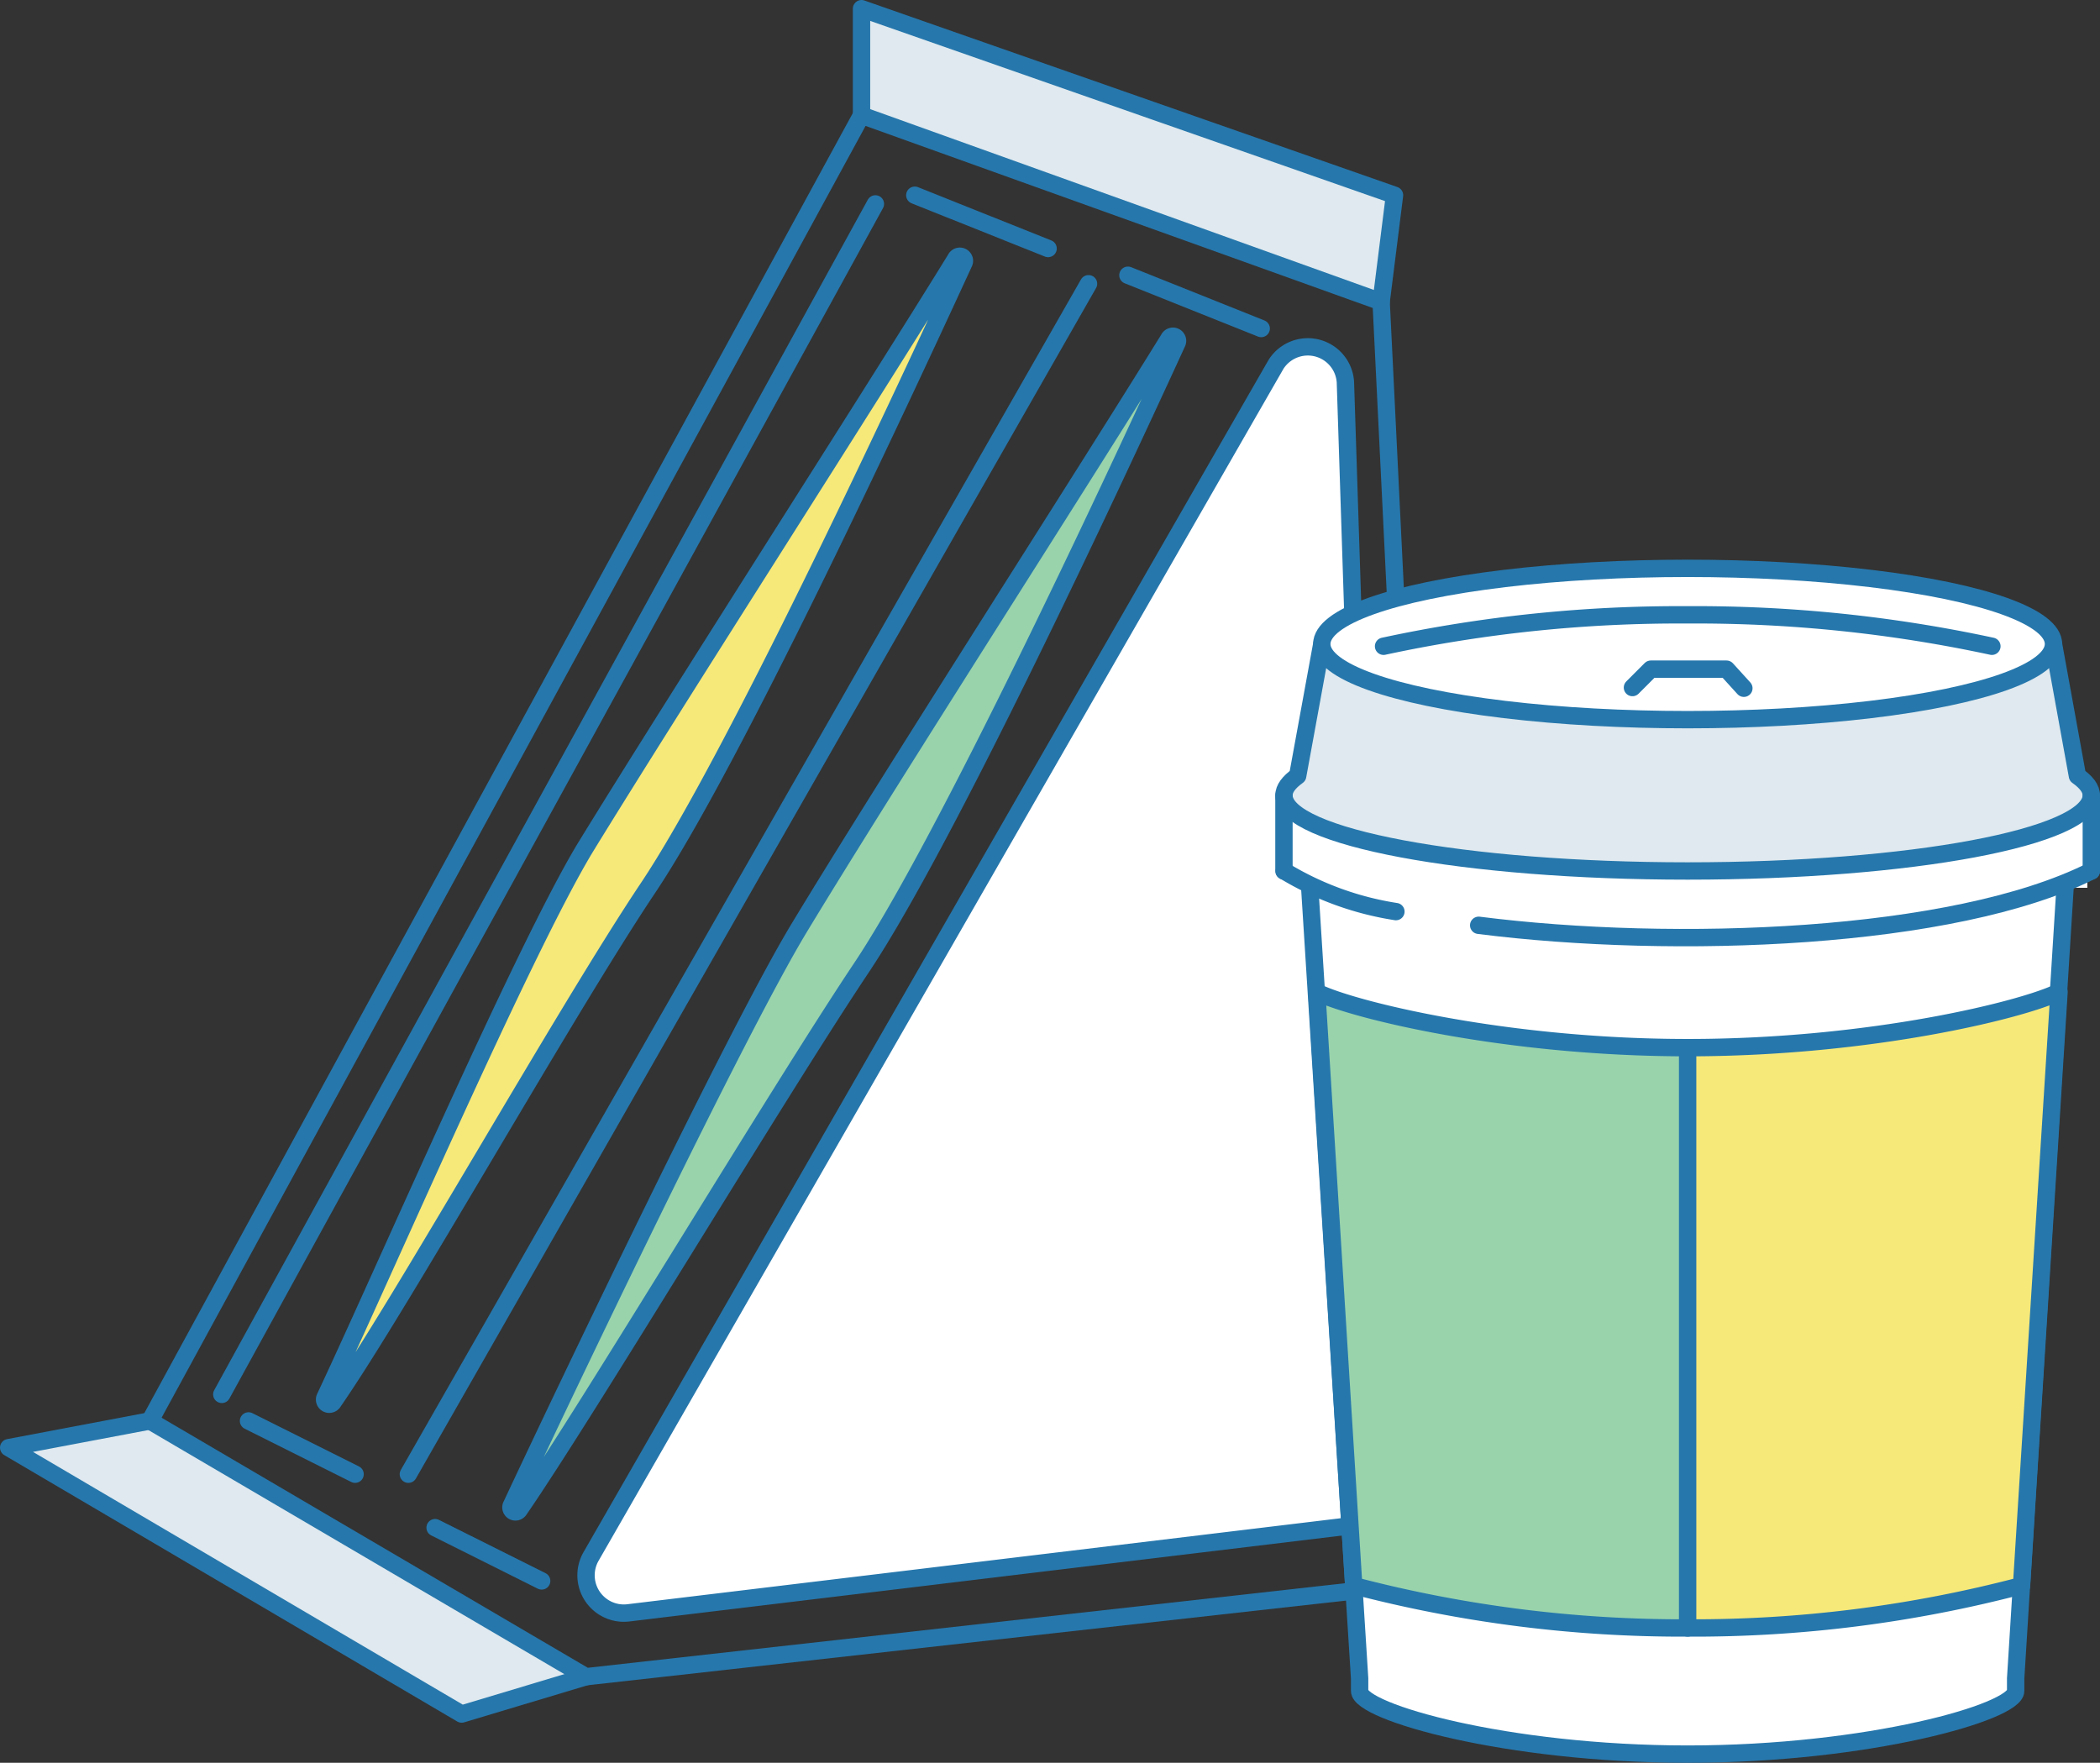
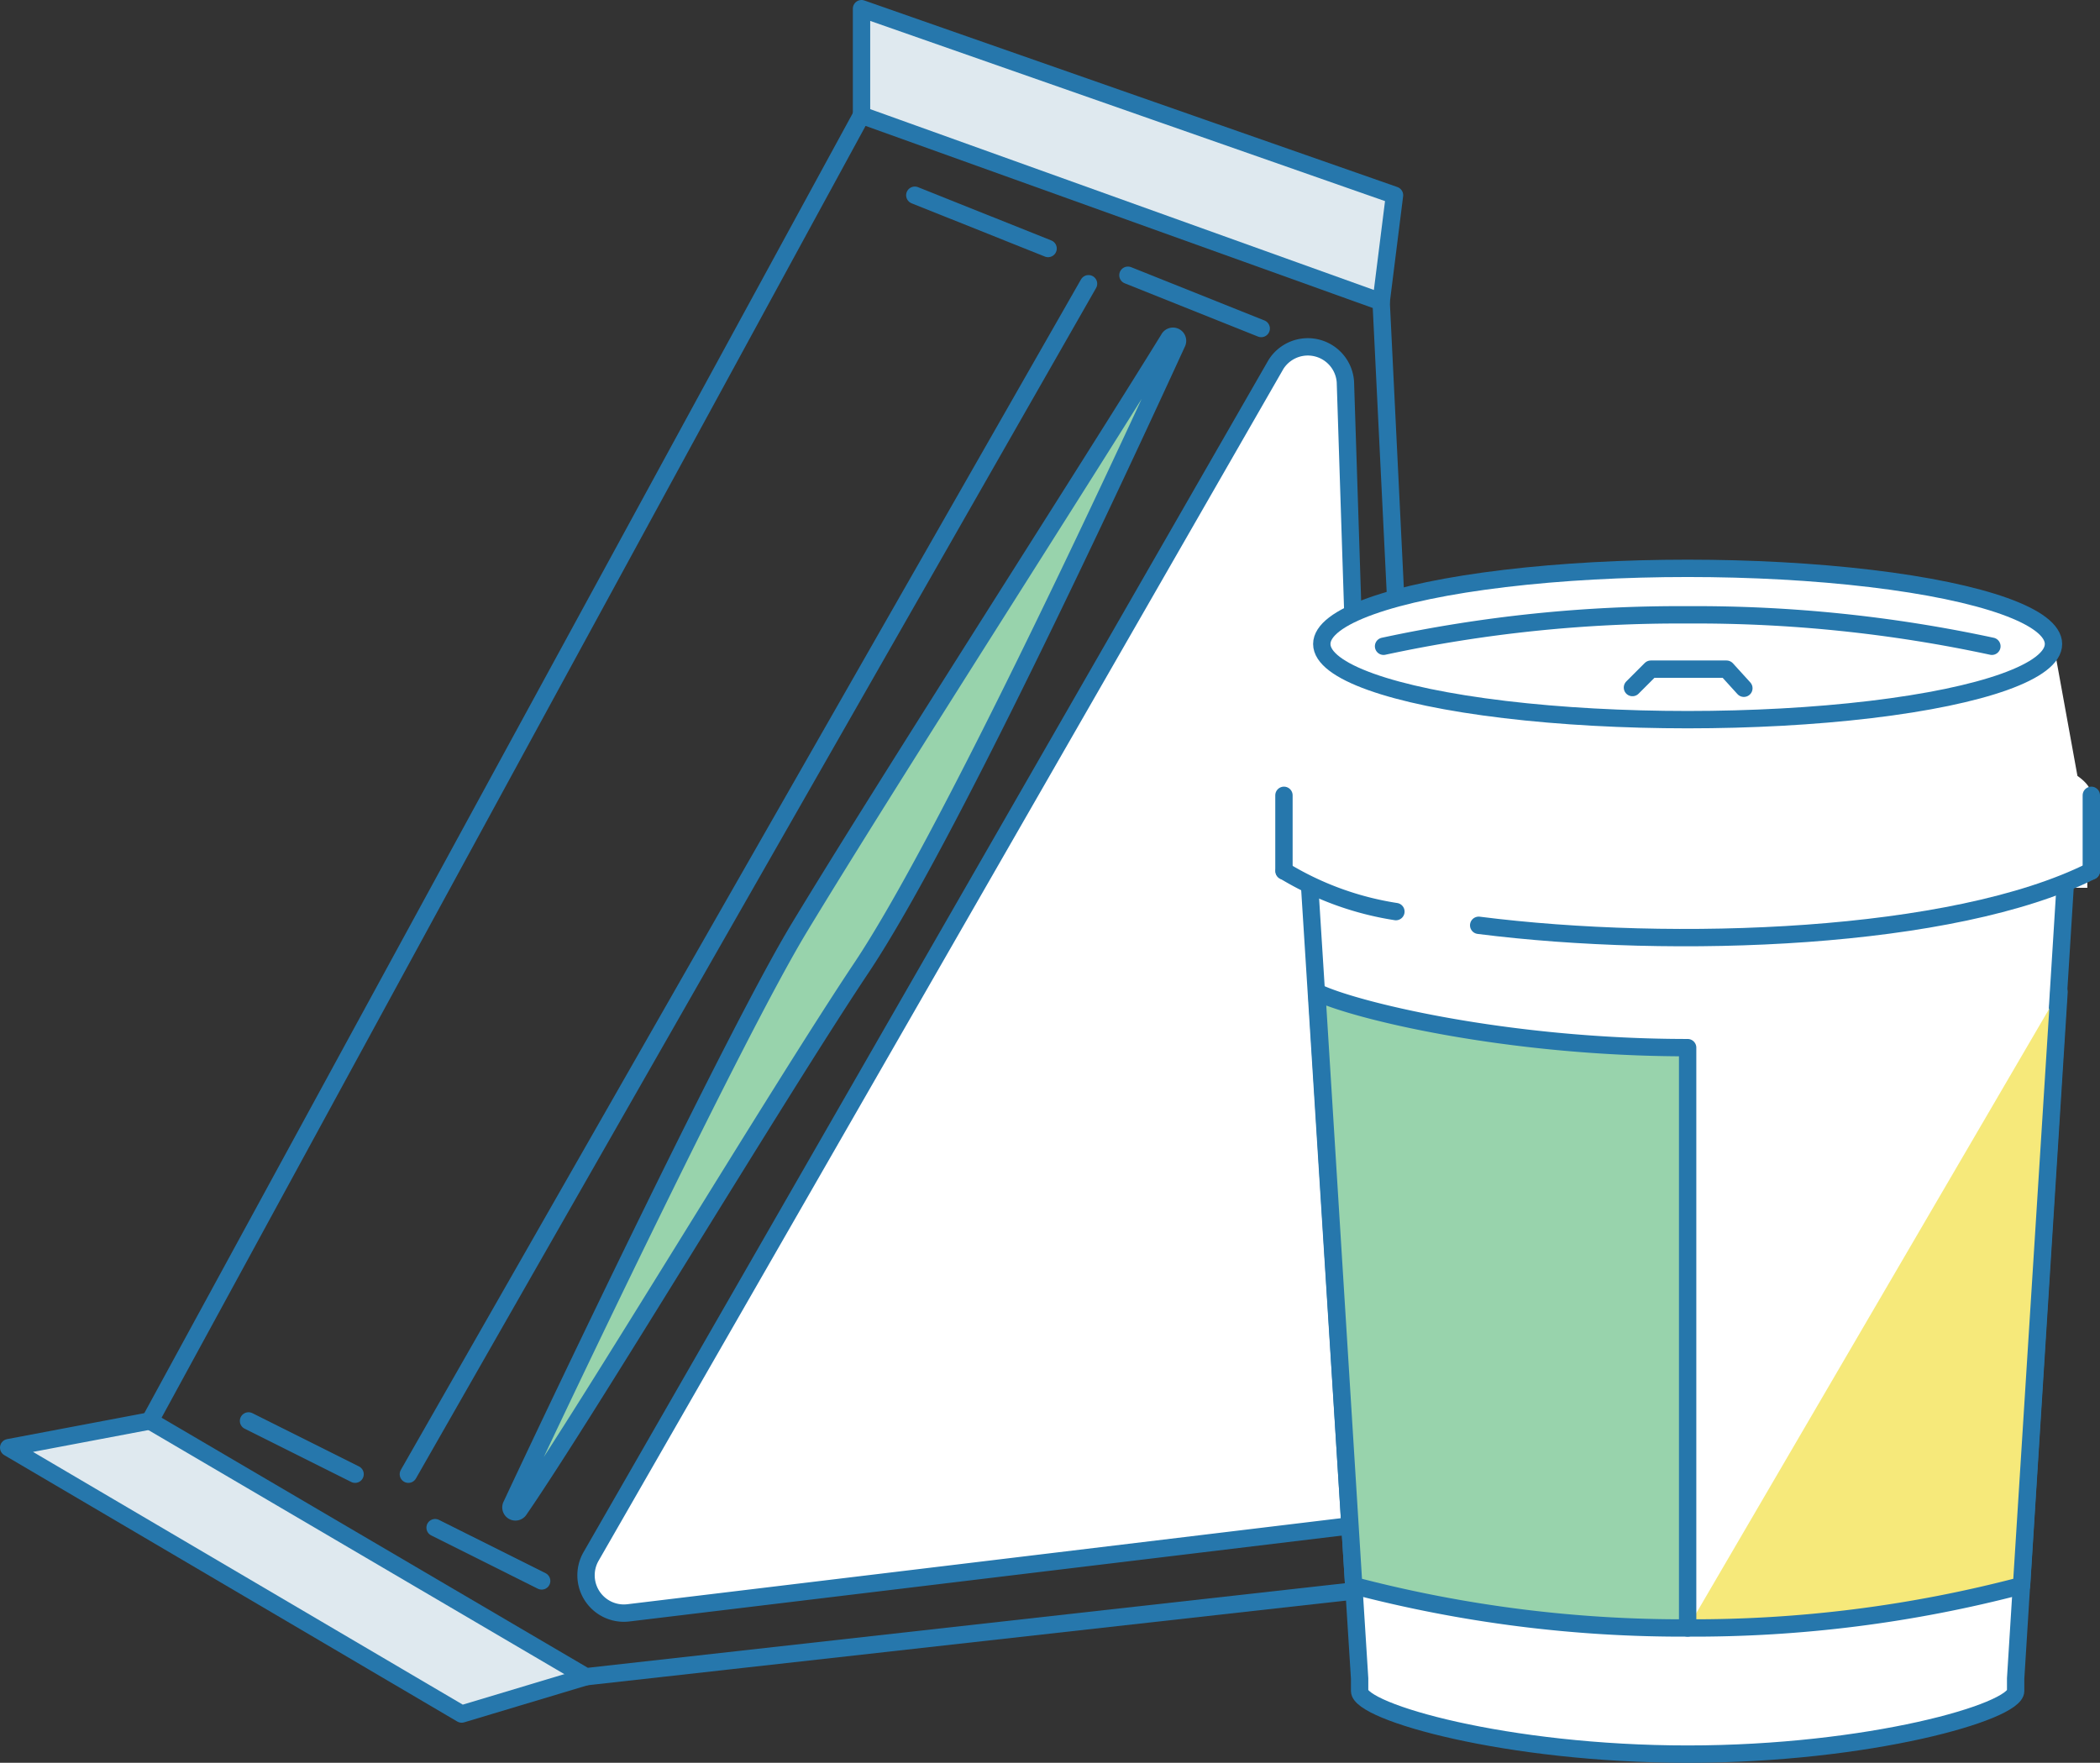
<svg xmlns="http://www.w3.org/2000/svg" viewBox="0 0 121 101.58">
  <rect x="0" y="0" width="121" height="101.58" fill="#333333" stroke="none" />
  <defs>
    <style>.cls-1{fill:#dfe9ef;}.cls-1,.cls-2,.cls-3,.cls-4,.cls-5{stroke:#2677ac;stroke-linecap:round;stroke-linejoin:round;}.cls-2,.cls-6{fill:#fff;}.cls-3{fill:#98d3ac;}.cls-4{fill:#f6e97a;}.cls-5{fill:none;}</style>
  </defs>
  <g id="レイヤー_2" data-name="レイヤー 2">
    <g id="d">
      <polyline class="cls-1" points="49.64 6.64 49.64 0.5 80.35 11.25 79.58 17.39" />
      <polyline class="cls-1" points="8.64 81.88 0.5 83.42 26.6 98.77 33.76 96.62" />
      <line class="cls-2" x1="62.72" y1="16.35" x2="23.53" y2="84.95" />
      <path class="cls-2" d="M36.2,92.94l41.47-5a2.16,2.16,0,0,0,1.91-2.22L77.52,22a2.17,2.17,0,0,0-4-1L34.05,89.7A2.18,2.18,0,0,0,36.2,92.94Z" />
      <path class="cls-3" d="M67.35,19.52a.26.26,0,0,1,.47.24c-3.93,8.57-13.39,28.83-18.18,36S33.86,81.28,29.92,87a.26.26,0,0,1-.45-.26c3.39-7.24,13-27.34,16.56-33.24C51.17,45,62.58,27.26,67.35,19.52Z" />
      <line class="cls-2" x1="64.99" y1="15.86" x2="72.67" y2="18.93" />
      <line class="cls-2" x1="25.07" y1="88.03" x2="31.21" y2="91.1" />
-       <line class="cls-2" x1="50.44" y1="11.75" x2="12.78" y2="80.35" />
-       <path class="cls-4" d="M55.07,14.91a.26.26,0,0,1,.47.24c-3.94,8.57-13.4,28.84-18.19,36s-14.24,24-18.17,29.67a.27.27,0,0,1-.46-.27c3.4-7.23,11.43-25.79,15-31.7C38.89,40.42,50.3,22.66,55.07,14.91Z" />
      <line class="cls-2" x1="52.71" y1="11.25" x2="60.39" y2="14.32" />
      <line class="cls-2" x1="14.32" y1="81.88" x2="20.46" y2="84.95" />
      <polygon class="cls-5" points="49.64 6.64 8.64 81.88 33.76 96.62 83.19 91.1 79.58 17.39 49.64 6.64" />
      <path class="cls-6" d="M120.27,50.21V46.57h-.13a1.15,1.15,0,0,0,.36-.74c0-.39-.29-.76-.8-1.12l-1.38-7.6c0-2.41-9.44-4.36-21.08-4.36s-21.08,2-21.08,4.36l-1.39,7.6c-.5.36-.79.73-.79,1.12a1.13,1.13,0,0,0,.35.74h-.12v3.71L74,50.19a2.3,2.3,0,0,0,.23.15v.83h1.25L78,91.37h0l.34,5.35v.72c0,1.21,8.46,3.64,18.9,3.64s18.9-2.43,18.9-3.64v-.72l.34-5.35h0l2.16-34.21h0l.37-6h1.26v-.88l.23-.1Z" />
      <path class="cls-2" d="M75.46,51.06l2.88,45.66v.72c0,1.21,8.46,3.64,18.9,3.64s18.9-2.43,18.9-3.64v-.72L119,50.93" />
-       <path class="cls-4" d="M97.24,93.81a74.19,74.19,0,0,0,19.24-2.44l2.16-34.21c-2,1-10.8,3.21-21.4,3.21" />
+       <path class="cls-4" d="M97.24,93.81a74.19,74.19,0,0,0,19.24-2.44l2.16-34.21" />
      <path class="cls-3" d="M97.24,93.81A74.57,74.57,0,0,1,78,91.37l-2.13-34.2c2,1,10.83,3.2,21.37,3.2Z" />
-       <path class="cls-1" d="M119.7,44.71l-1.38-7.6H76.16l-1.39,7.6c-.5.36-.79.73-.79,1.12,0,2.41,10.41,4.36,23.26,4.36s23.26-1.95,23.26-4.36C120.5,45.44,120.21,45.07,119.7,44.71Z" />
      <ellipse class="cls-2" cx="97.24" cy="37.11" rx="21.08" ry="4.36" />
      <line class="cls-2" x1="73.98" y1="45.83" x2="73.98" y2="50.19" />
      <line class="cls-2" x1="120.5" y1="45.83" x2="120.5" y2="50.19" />
      <path class="cls-2" d="M85.2,53.32c11.26,1.43,27.35.85,35.3-3.13" />
      <path class="cls-2" d="M74,50.19a17.58,17.58,0,0,0,6.43,2.34" />
      <path class="cls-2" d="M79.72,37.24a80.87,80.87,0,0,1,17.52-1.81,80.91,80.91,0,0,1,17.53,1.81" />
      <polyline class="cls-2" points="94.06 39.62 95.12 38.56 99.48 38.56 100.48 39.66" />
    </g>
  </g>
</svg>